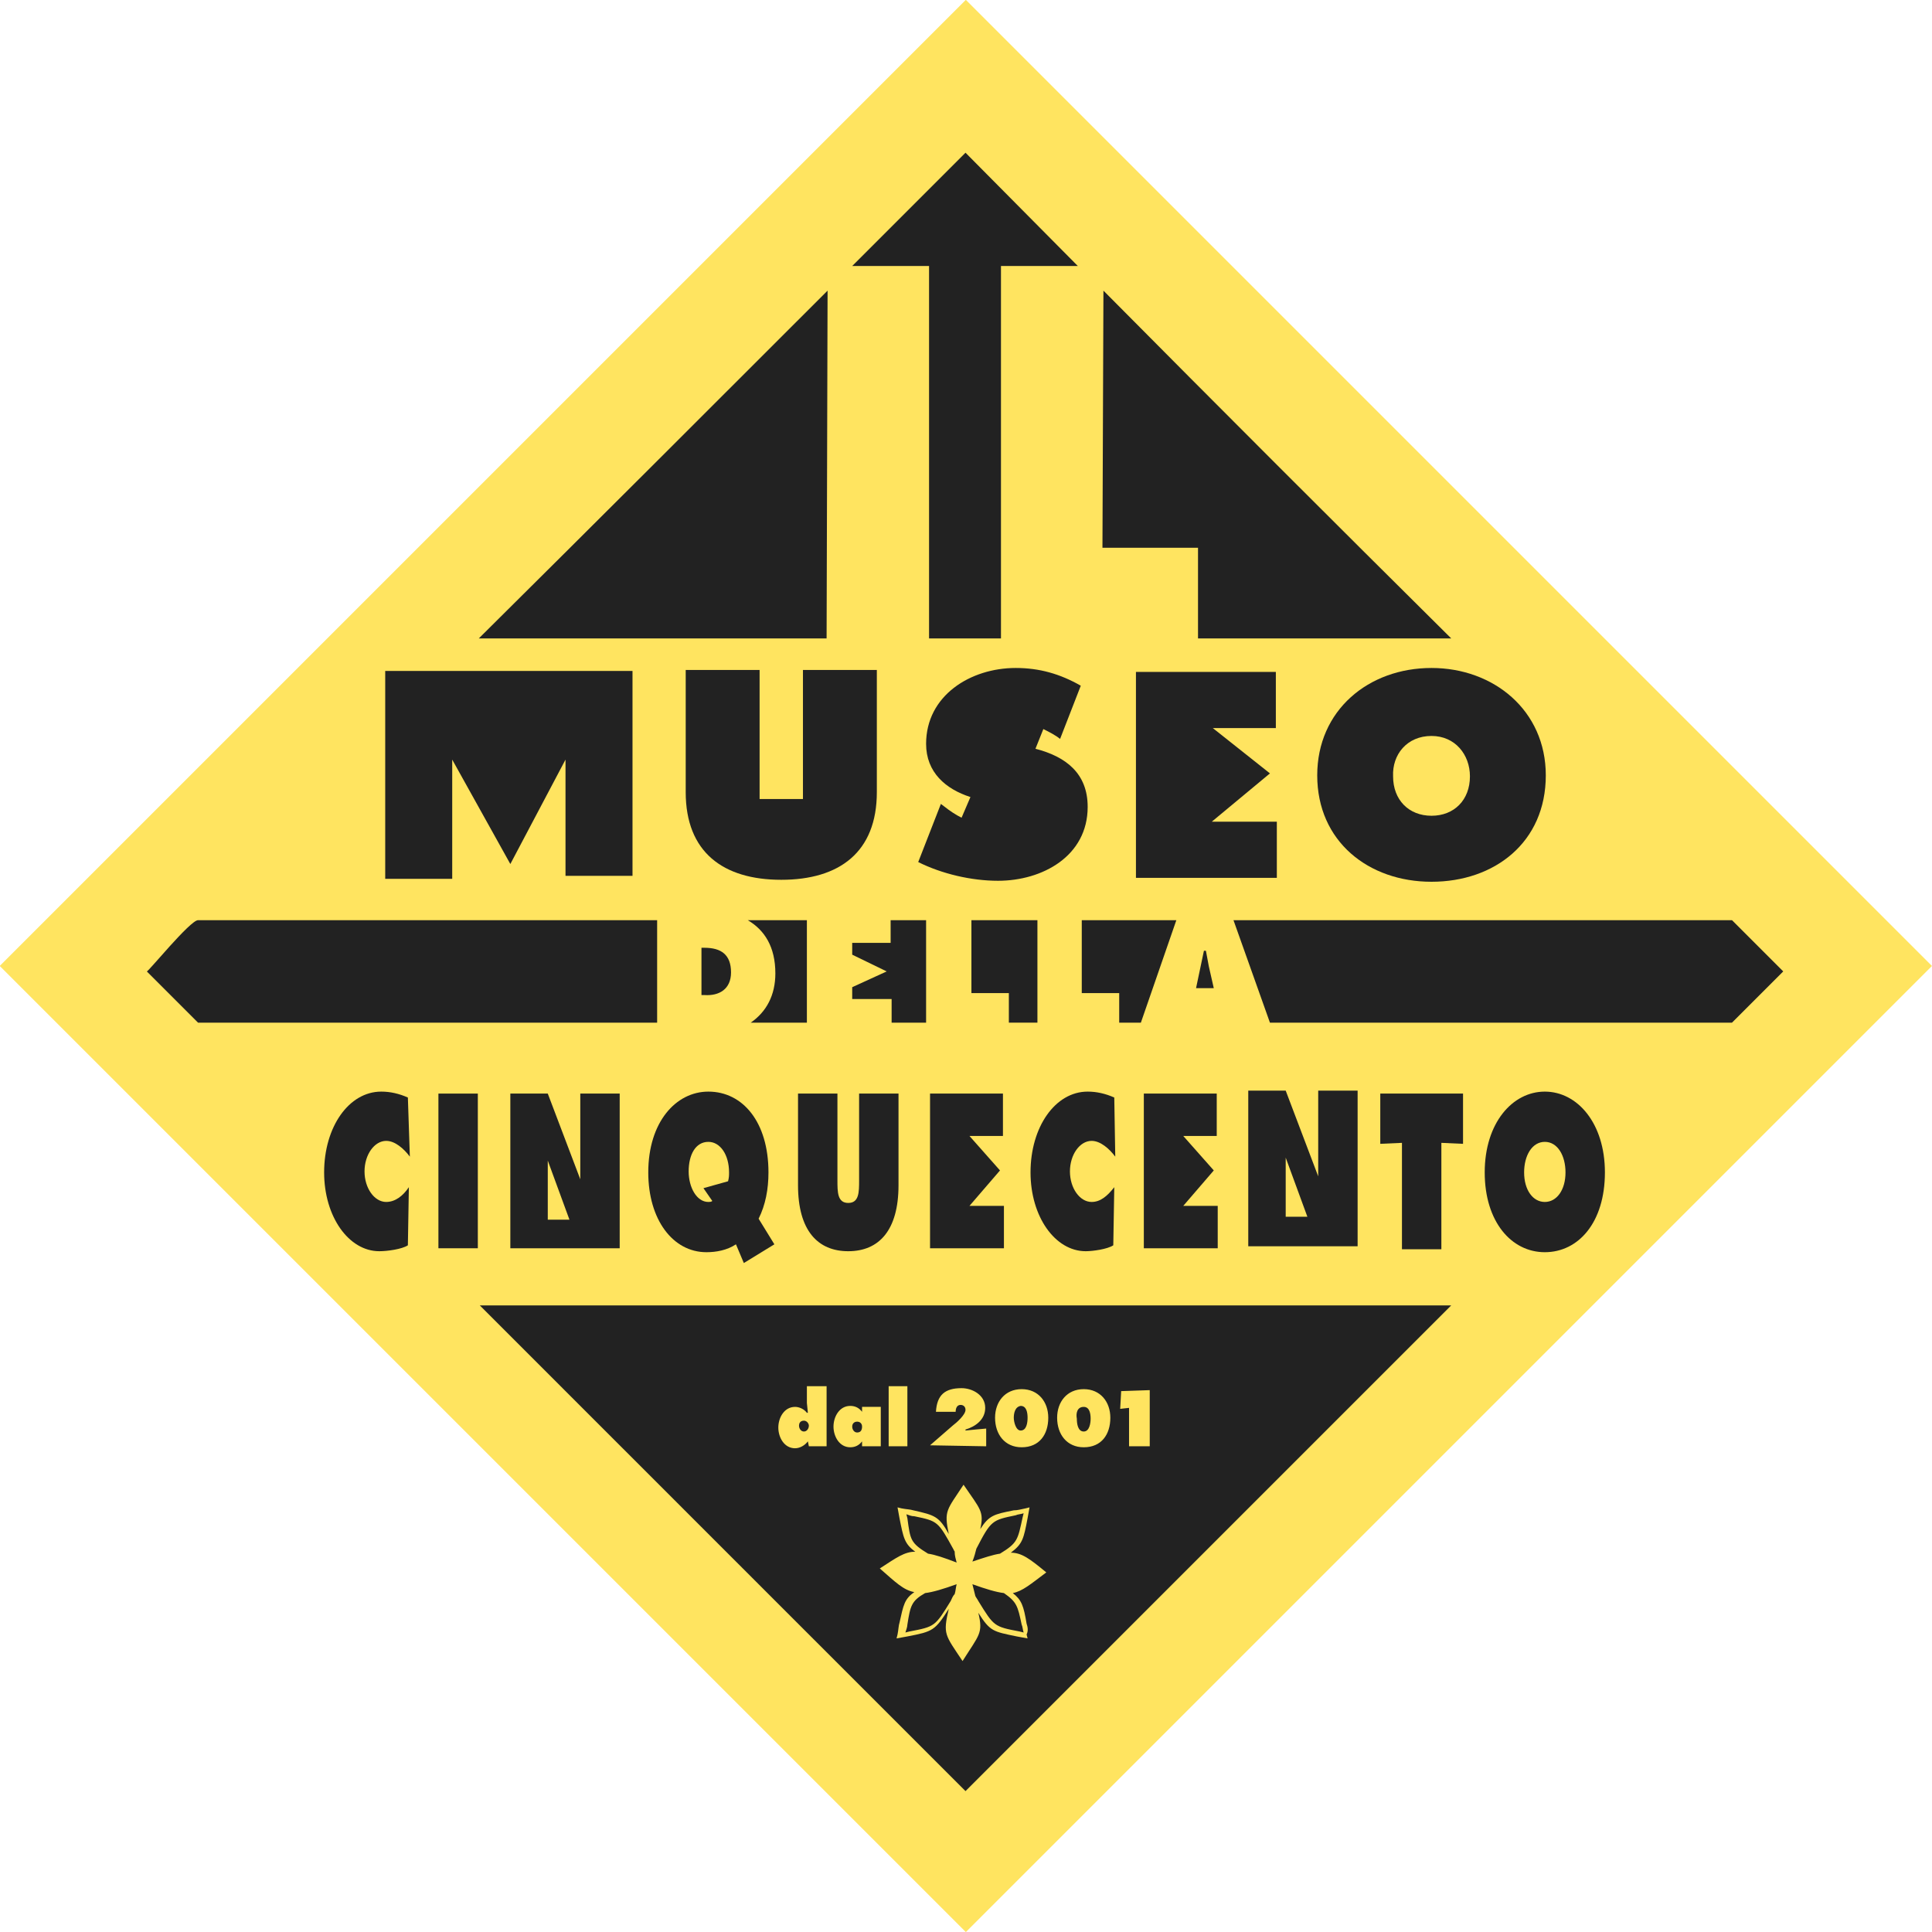
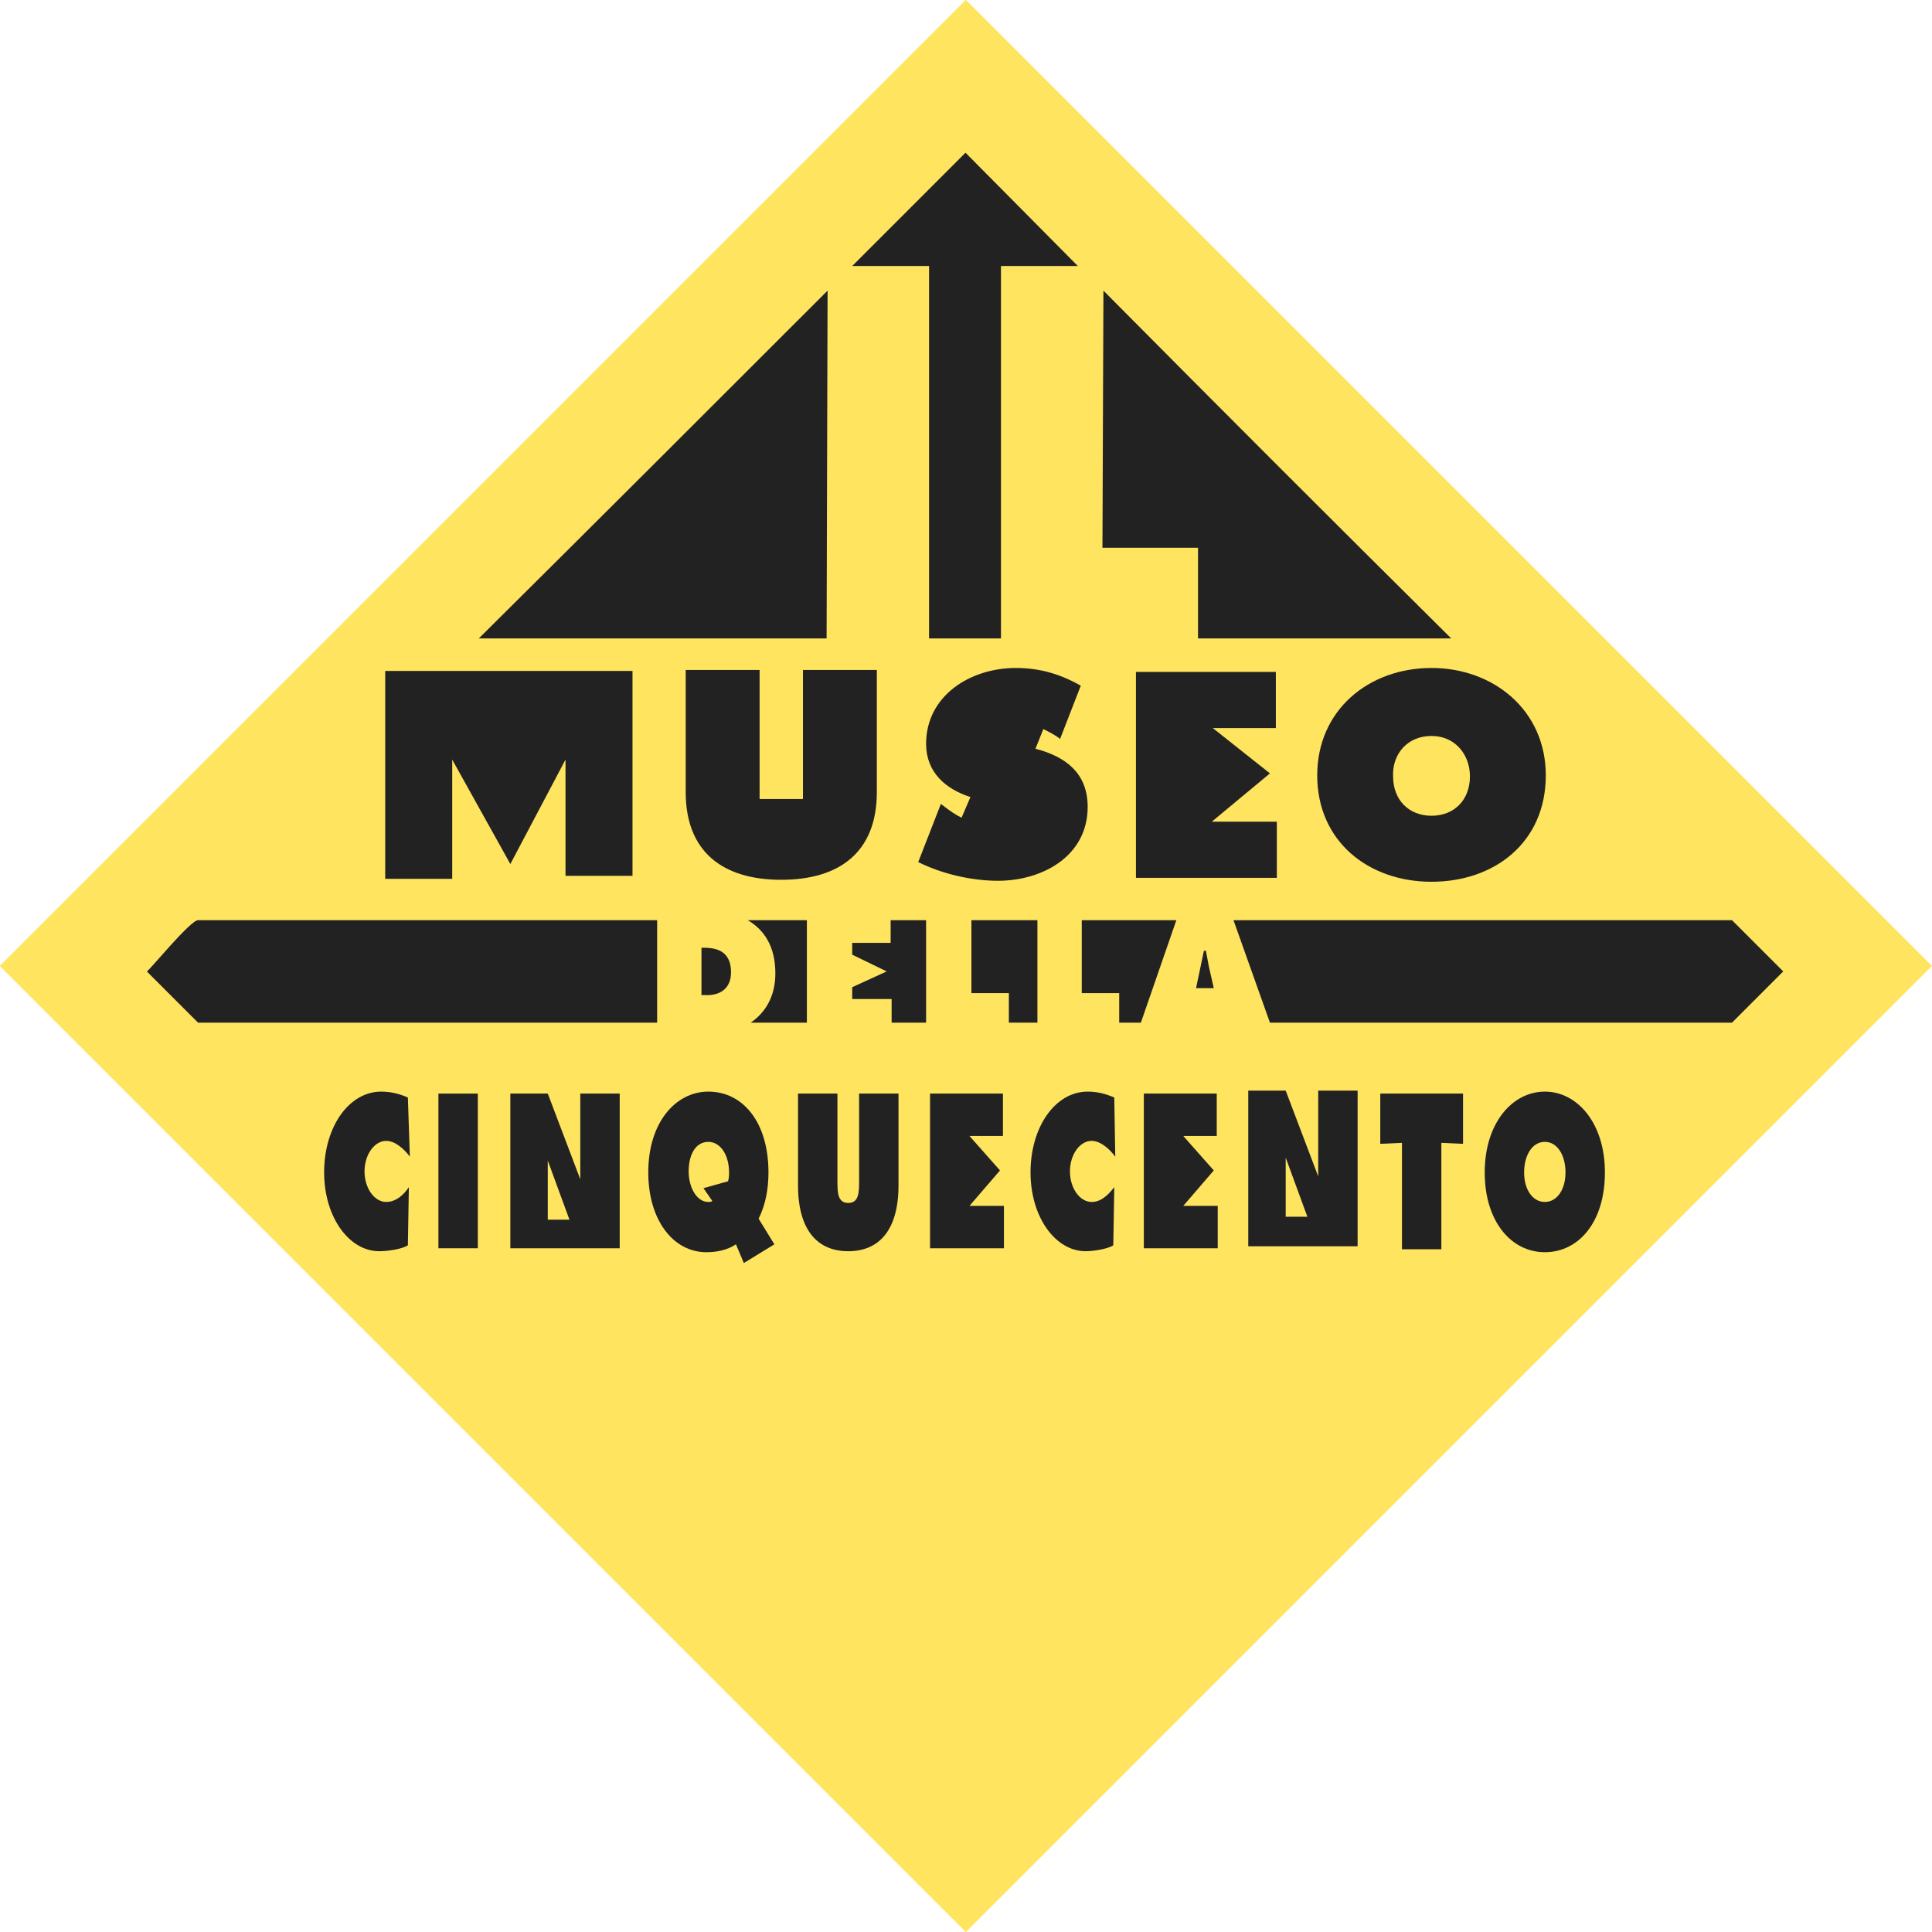
<svg xmlns="http://www.w3.org/2000/svg" version="1.1" id="レイヤー_1" x="0px" y="0px" viewBox="0 0 196.1 196.1" style="enable-background:new 0 0 196.1 196.1;" xml:space="preserve">
  <style type="text/css">
	.st0{fill:#FFE460;}
	.st1{fill:#222222;}
</style>
  <rect x="28.7" y="28.7" transform="matrix(0.707 -0.707 0.707 0.707 -40.609 98.045)" class="st0" width="138.7" height="138.7" />
  <g>
    <g>
      <path class="st1" d="M76.2,103.8h5.7v-5.2v-5.2h-6c1.7,1,2.8,2.7,2.8,5.4C78.7,101,77.8,102.7,76.2,103.8z" />
      <path class="st1" d="M74.2,98.7c0-1.8-1-2.5-2.7-2.5h-0.3v4.8h0.3C73,101.1,74.2,100.4,74.2,98.7z" />
      <polygon class="st1" points="109.8,100.8 113.6,100.8 113.6,103.8 115.8,103.8 119.4,93.4 109.8,93.4   " />
      <path class="st1" d="M122.4,96.5h-0.2l-0.8,3.8h1.8l-0.5-2.2C122.6,97.6,122.5,97,122.4,96.5z" />
      <polygon class="st1" points="105.3,103.8 105.3,93.4 98.6,93.4 98.6,100.8 102.4,100.8 102.4,103.8   " />
      <polygon class="st1" points="175.8,93.4 125.2,93.4 128.9,103.8 175.8,103.8 181,98.6   " />
      <path class="st1" d="M66.7,93.4c0,0-46.5,0-46.6,0c-0.8,0-5.1,5.3-5.2,5.2l5.2,5.2h46.6V93.4z" />
      <polygon class="st1" points="90.5,103.8 94,103.8 94,93.4 90.4,93.4 90.4,94 90.4,95.7 88.4,95.7 86.5,95.7 86.5,96.3 86.5,96.9     90,98.6 86.5,100.2 86.5,100.8 86.5,101.4 88.5,101.4 90.5,101.4 90.5,103.1   " />
    </g>
    <g>
      <path class="st1" d="M81.5,68v13.1h-4.4V68h-7.5v12.4c0,6.1,3.8,8.9,9.7,8.9s9.7-2.8,9.7-8.9V68H81.5z" />
      <path class="st1" d="M115.4,68.2h14.1v5.7h-6.4l5.8,4.6l-5.9,4.9h6.6v5.7h-14.3V68.2H115.4z" />
-       <path class="st1" d="M145.3,74.7c2.4,0,3.9,1.9,3.9,4.1c0,2.4-1.6,4-3.9,4c-2.3,0-3.9-1.6-3.9-4C141.3,76.6,142.8,74.7,145.3,74.7    z M145.3,67.8c-6.4,0-11.6,4.3-11.6,10.9c0,6.7,5.2,10.8,11.6,10.8c6.4,0,11.6-4,11.6-10.8C156.9,72.1,151.6,67.8,145.3,67.8z" />
+       <path class="st1" d="M145.3,74.7c2.4,0,3.9,1.9,3.9,4.1c0,2.4-1.6,4-3.9,4c-2.3,0-3.9-1.6-3.9-4C141.3,76.6,142.8,74.7,145.3,74.7    M145.3,67.8c-6.4,0-11.6,4.3-11.6,10.9c0,6.7,5.2,10.8,11.6,10.8c6.4,0,11.6-4,11.6-10.8C156.9,72.1,151.6,67.8,145.3,67.8z" />
      <path class="st1" d="M105.1,76l0.8-2c0.6,0.3,1.2,0.6,1.7,1l2.1-5.4c-2.1-1.2-4.2-1.8-6.6-1.8c-4.6,0-9.1,2.8-9.1,7.7    c0,2.9,2,4.6,4.5,5.4L97.6,83c-0.6-0.3-1.2-0.7-1.7-1.1l-0.4-0.3l-2.3,5.9c2.4,1.2,5.4,1.9,8.1,1.9c4.5,0,9.1-2.5,9.1-7.5    C110.4,78.5,108.2,76.8,105.1,76z" />
      <polygon class="st1" points="39.1,68.1 39.1,89.2 45.9,89.2 45.9,77.1 51.8,87.7 57.4,77.1 57.4,88.9 64.2,88.9 64.2,68.1   " />
    </g>
    <path class="st1" d="M84,29.5C72.2,41.3,60.4,53.1,48.6,64.8h35.3L84,29.5z" />
    <path class="st1" d="M111.9,55.6h9.7v9.2h25.7c-11.8-11.7-23.6-23.5-35.3-35.3L111.9,55.6z" />
    <polygon class="st1" points="94.3,27 94.3,64.8 101.6,64.8 101.6,27 109.4,27 98,15.5 86.5,27  " />
    <g>
      <path class="st1" d="M41.6,117.4c-0.6-0.8-1.5-1.6-2.4-1.6c-1.2,0-2.2,1.4-2.2,3.1s1,3.1,2.2,3.1c0.9,0,1.7-0.6,2.3-1.5l-0.1,5.9    c-0.6,0.4-2.1,0.6-2.9,0.6c-3.1,0-5.6-3.5-5.6-8c0-4.6,2.5-8.2,5.8-8.2c0.9,0,1.8,0.2,2.7,0.6L41.6,117.4z" />
      <path class="st1" d="M44.5,111h4v15.7h-4V111z" />
      <path class="st1" d="M72.3,121.9c-0.1,0.1-0.3,0.1-0.4,0.1c-1.2,0-2-1.5-2-3.1c0-1.7,0.7-3,2-3c1.2,0,2.1,1.3,2.1,3.1    c0,0.3,0,0.5-0.1,0.9l-2.5,0.7L72.3,121.9z M77,123.7c0.7-1.4,1-3,1-4.7c0-5.1-2.6-8.2-6.1-8.2c-3.3,0-6.1,3.1-6.1,8.2    c0,4.8,2.5,8.1,5.9,8.1c1,0,2.1-0.2,3-0.8l0.8,1.9l3.1-1.9L77,123.7z" />
      <path class="st1" d="M91.2,111v9.3c0,4.6-2,6.7-5.1,6.7s-5.1-2.1-5.1-6.7V111h4v8.8c0,1.2,0,2.3,1.1,2.3s1.1-1.1,1.1-2.3V111H91.2    z" />
      <path class="st1" d="M94.4,111h7.4v4.3h-3.4l3.1,3.5l-3.1,3.6h3.5v4.3h-7.5V111z" />
      <path class="st1" d="M116.1,111h7.4v4.3h-3.4l3.1,3.5l-3.1,3.6h3.5v4.3h-7.5V111z" />
      <path class="st1" d="M113.2,117.4c-0.6-0.8-1.5-1.6-2.4-1.6c-1.2,0-2.2,1.4-2.2,3.1s1,3.1,2.2,3.1c0.9,0,1.6-0.6,2.3-1.5l-0.1,5.9    c-0.6,0.4-2.1,0.6-2.8,0.6c-3.1,0-5.6-3.5-5.6-8c0-4.6,2.5-8.2,5.8-8.2c0.9,0,1.8,0.2,2.7,0.6L113.2,117.4z" />
      <path class="st1" d="M140.1,111h8.4v5.1l-2.2-0.1v10.8h-4V116l-2.2,0.1V111z" />
      <path class="st1" d="M156.8,115.9c1.3,0,2.1,1.4,2.1,3.1c0,1.8-0.9,3-2.1,3c-1.2,0-2.1-1.2-2.1-3    C154.7,117.3,155.5,115.9,156.8,115.9z M156.8,110.8c-3.3,0-6.1,3.2-6.1,8.2s2.7,8.1,6.1,8.1c3.4,0,6.1-3,6.1-8.1    C162.9,114,160.1,110.8,156.8,110.8z" />
      <path class="st1" d="M58.9,111v8.7l-3.3-8.7h-3.8v15.7h11.1V111H58.9z M55.6,123.8v-6l2.2,6H55.6z" />
      <path class="st1" d="M133.8,110.7v8.7l-3.3-8.7h-3.8v15.8h11.1v-15.8H133.8z M130.5,123.5v-6l2.2,6H130.5z" />
    </g>
-     <path class="st1" d="M147.3,132.5L98,181.8c0,0,0,0-49.3-49.3H147.3z M104.2,164.8c-0.3-1.8-0.5-2.4-1.4-3.1c1-0.2,1.8-0.9,3.4-2.1   c-1.7-1.4-2.5-2-3.6-2c1.2-0.9,1.3-1.4,1.7-3.5l0.2-1.1l-0.4,0.1c-0.5,0.1-0.8,0.2-1.2,0.2c-2,0.4-2.5,0.5-3.4,1.9   c0.4-1.8,0-2-1.7-4.5c-1.7,2.6-2,2.6-1.5,5c-1-1.8-1.4-1.9-3.6-2.4c-0.3-0.1-0.7-0.1-1.2-0.2l-0.4-0.1l0.2,1.1   c0.4,2,0.5,2.6,1.6,3.4c-1.1,0-1.9,0.6-3.6,1.7c1.6,1.4,2.4,2.2,3.5,2.4c-1,0.7-1.1,1.3-1.5,3.1c-0.1,0.3-0.1,0.7-0.2,1.2l-0.1,0.4   l1.1-0.2c2.6-0.5,2.8-0.6,4.2-2.8c-0.6,2.6-0.4,2.6,1.4,5.3c1.7-2.7,2.1-2.8,1.6-4.9c1.2,1.9,1.5,1.9,3.9,2.4l1.1,0.2l-0.1-0.4   C104.4,165.5,104.3,165.1,104.2,164.8z M99.1,157.2c-0.1,0.4-0.2,0.8-0.4,1.3l0,0c1.2-0.4,2.1-0.7,2.8-0.8c1.8-1.1,1.8-1.4,2.3-3.7   l0.1-0.4c-0.3,0.1-0.6,0.1-0.8,0.2C100.7,154.3,100.6,154.3,99.1,157.2z M94.2,157.7c0.7,0.1,1.6,0.4,2.9,0.9l0,0   c-0.1-0.4-0.2-0.7-0.2-1.1c0-0.1-0.1-0.1-0.1-0.2c-1.6-2.9-1.6-2.9-4-3.4c-0.3,0-0.5-0.1-0.8-0.2l0.1,0.4   C92.4,156.3,92.4,156.6,94.2,157.7z M96.9,161.8c0.1-0.3,0.1-0.6,0.2-1l0,0c-1.4,0.5-2.4,0.8-3.2,0.9c-1.4,0.8-1.5,1.3-1.8,3.2   c0,0.2-0.1,0.5-0.2,0.8l0.4-0.1c2.6-0.5,2.6-0.5,4.2-3.1C96.6,162.3,96.7,162,96.9,161.8z M103.9,165.7c-0.1-0.3-0.1-0.6-0.2-0.8   c-0.4-1.9-0.5-2.3-1.8-3.2c-0.8-0.1-1.8-0.4-3.2-0.9l0,0c0.1,0.4,0.2,0.8,0.3,1.2c0.1,0.2,0.2,0.3,0.3,0.5c1.6,2.6,1.6,2.6,4.2,3.1   L103.9,165.7z M81.6,144.2c0.3,0,0.5,0.3,0.5,0.5c0,0.3-0.2,0.6-0.5,0.6s-0.5-0.3-0.5-0.6C81.1,144.5,81.2,144.2,81.6,144.2z    M82.1,146.8h1.8v-6.1h-2v1.7l0.1,1h-0.1c-0.3-0.4-0.8-0.6-1.2-0.6c-1.1,0-1.7,1.1-1.7,2.1s0.6,2.1,1.7,2.1c0.5,0,1-0.3,1.3-0.7   l0,0L82.1,146.8z M86.5,144.8c0-0.3,0.2-0.5,0.5-0.5s0.5,0.2,0.5,0.5s-0.1,0.6-0.5,0.6C86.7,145.4,86.5,145.1,86.5,144.8z    M87.5,146.8h1.9v-4h-1.9v0.5l0,0c-0.3-0.4-0.7-0.6-1.2-0.6c-1.1,0-1.7,1.1-1.7,2.1s0.6,2.1,1.7,2.1c0.5,0,0.9-0.2,1.2-0.6l0,0   V146.8z M90.2,146.8h1.9v-6.1h-1.9V146.8z M100.1,146.8V145l-1.1,0.1l-1,0.1v-0.1c1-0.3,2-1,2-2.2c0-1.3-1.3-2-2.4-2   c-1.7,0-2.5,0.7-2.6,2.4h2c0-0.3,0.1-0.7,0.5-0.7c0.3,0,0.5,0.2,0.5,0.5c0,0.5-0.9,1.3-1.3,1.6l-2.3,2L100.1,146.8L100.1,146.8z    M102.9,143.9c0,0.4,0.2,1.3,0.7,1.3c0.6,0,0.7-0.8,0.7-1.3s-0.1-1.2-0.7-1.2C103,142.8,102.9,143.5,102.9,143.9z M103.7,141   c-1.7,0-2.7,1.3-2.7,2.9c0,1.7,1,3,2.7,3c1.8,0,2.7-1.3,2.7-3C106.4,142.3,105.4,141,103.7,141z M110,141c-1.7,0-2.7,1.3-2.7,2.9   c0,1.7,1,3,2.7,3c1.8,0,2.7-1.3,2.7-3C112.7,142.3,111.7,141,110,141z M110,142.8c0.6,0,0.7,0.7,0.7,1.2c0,0.4-0.1,1.3-0.7,1.3   s-0.7-0.8-0.7-1.3C109.2,143.5,109.3,142.8,110,142.8z M113.7,143l0.9-0.1v3.9h2.1v-5.7l-2.9,0.1L113.7,143L113.7,143z" />
  </g>
</svg>